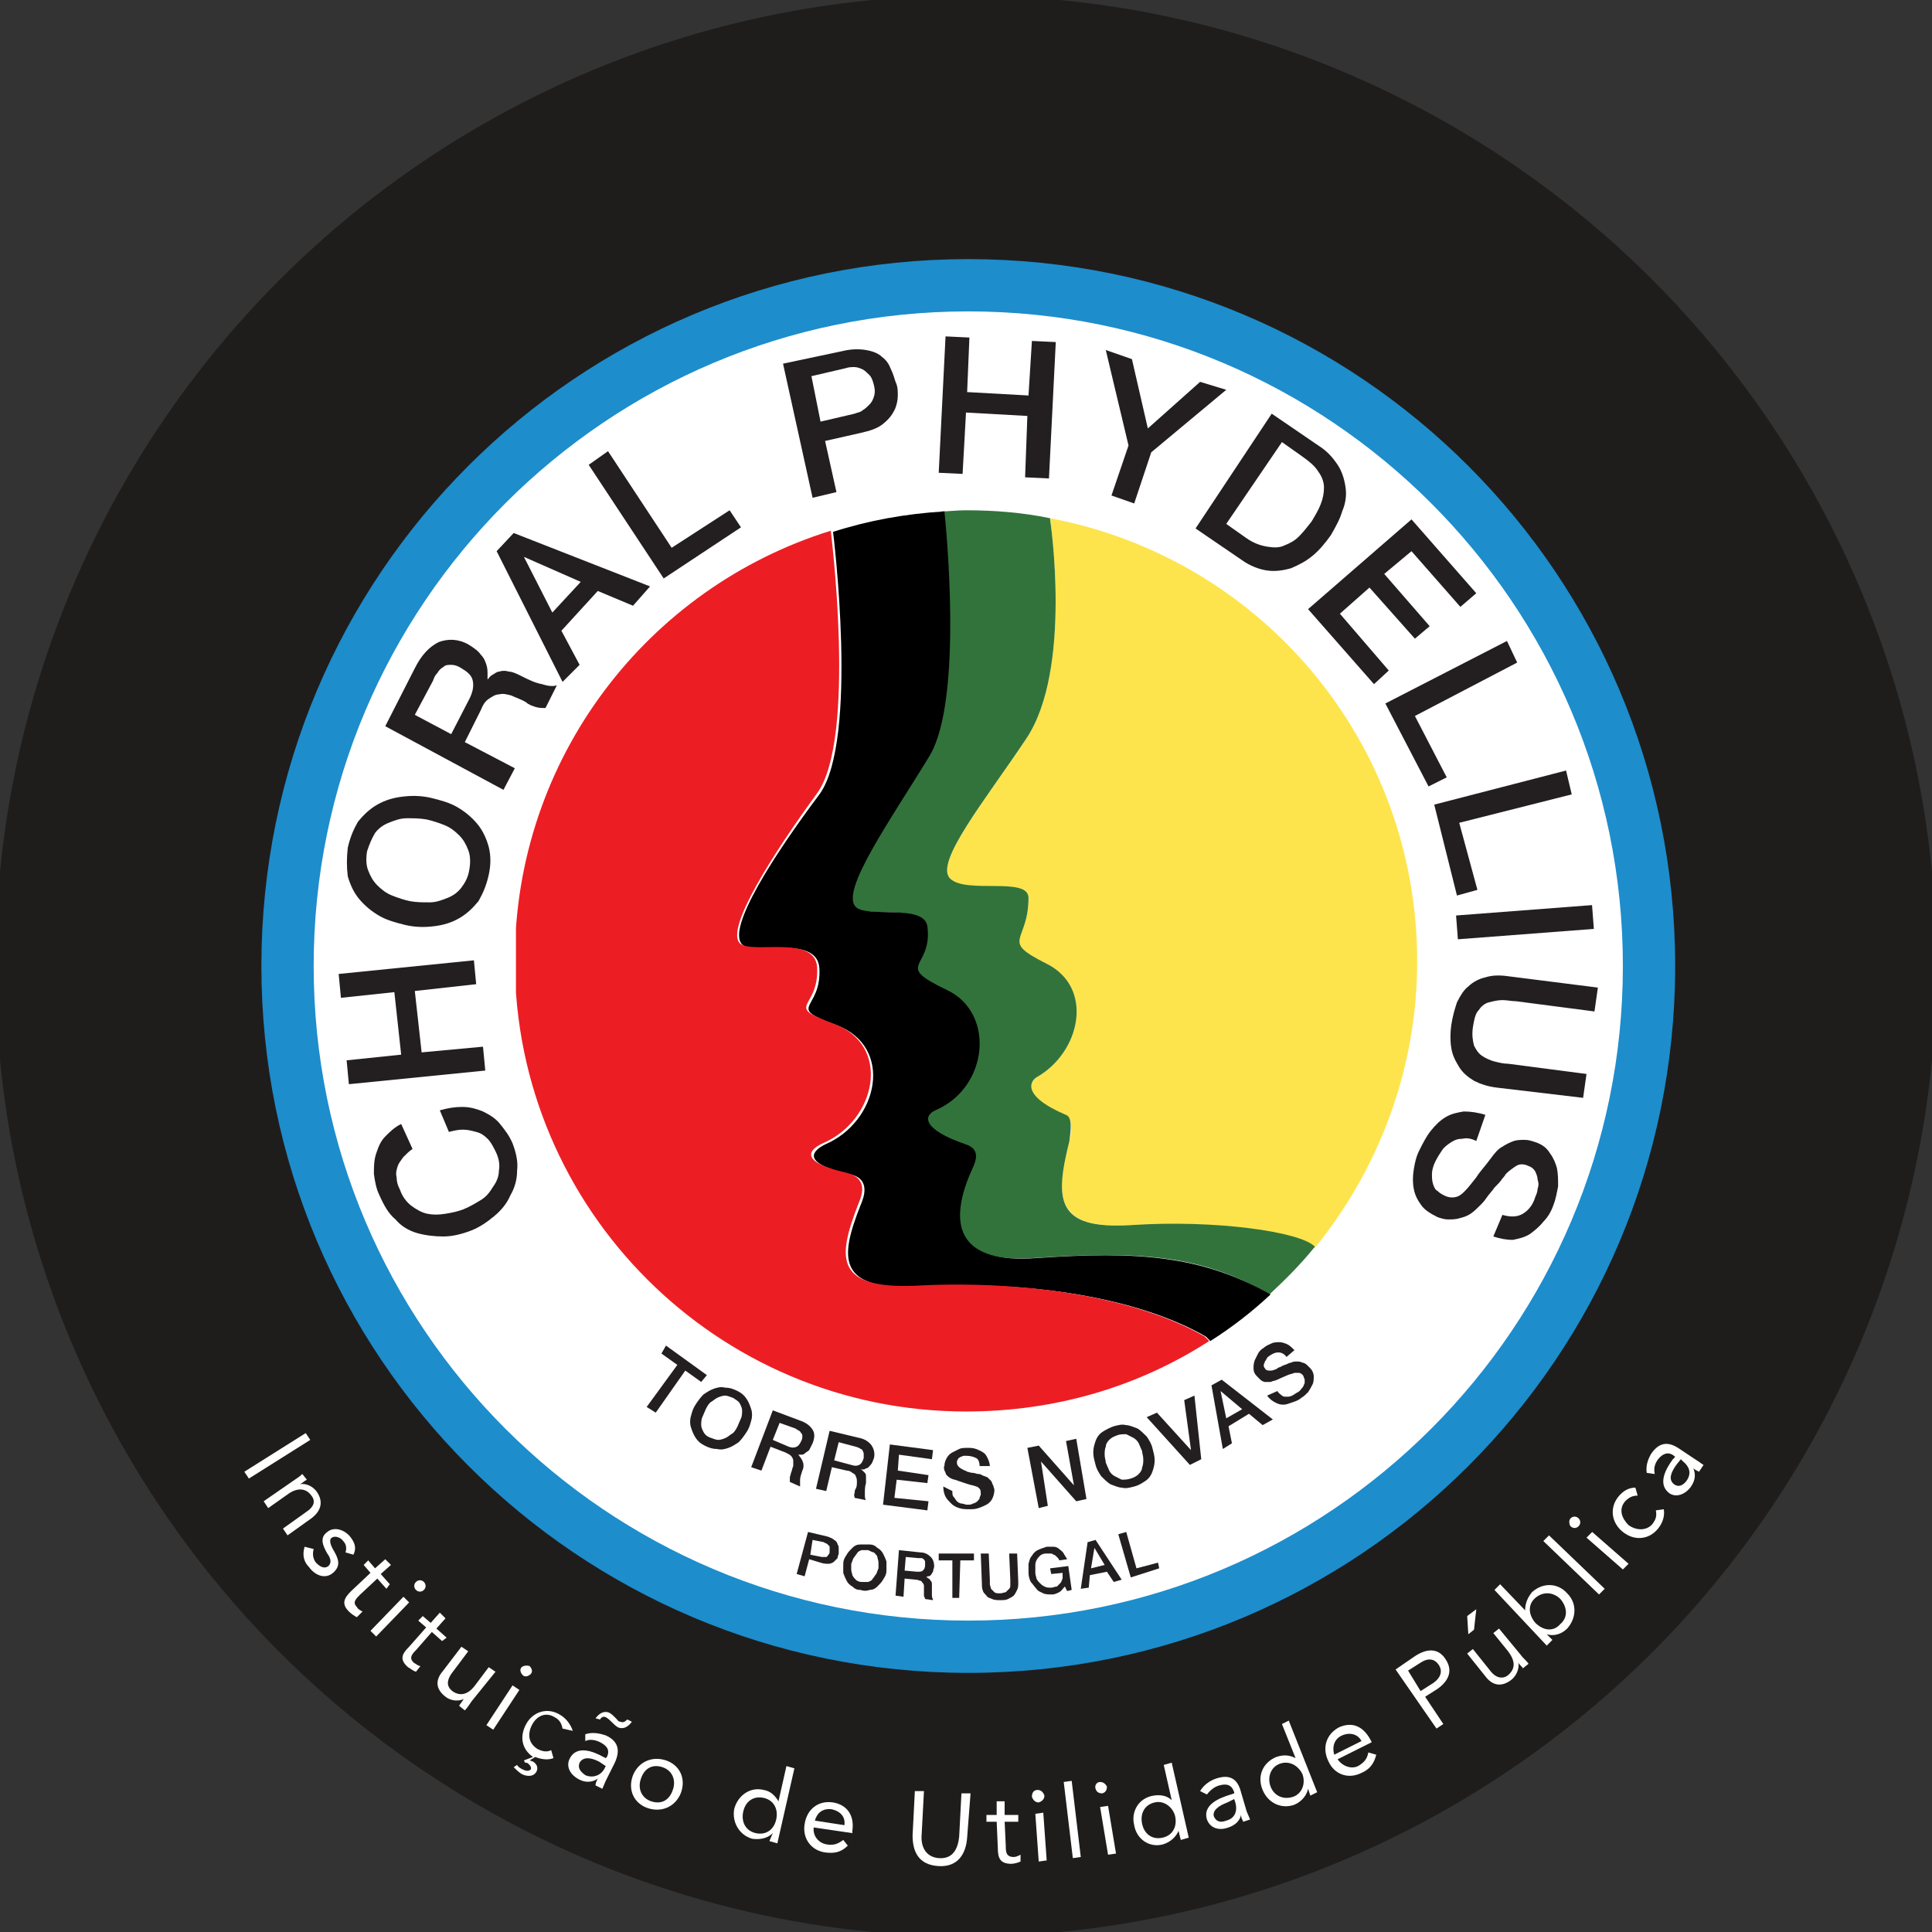
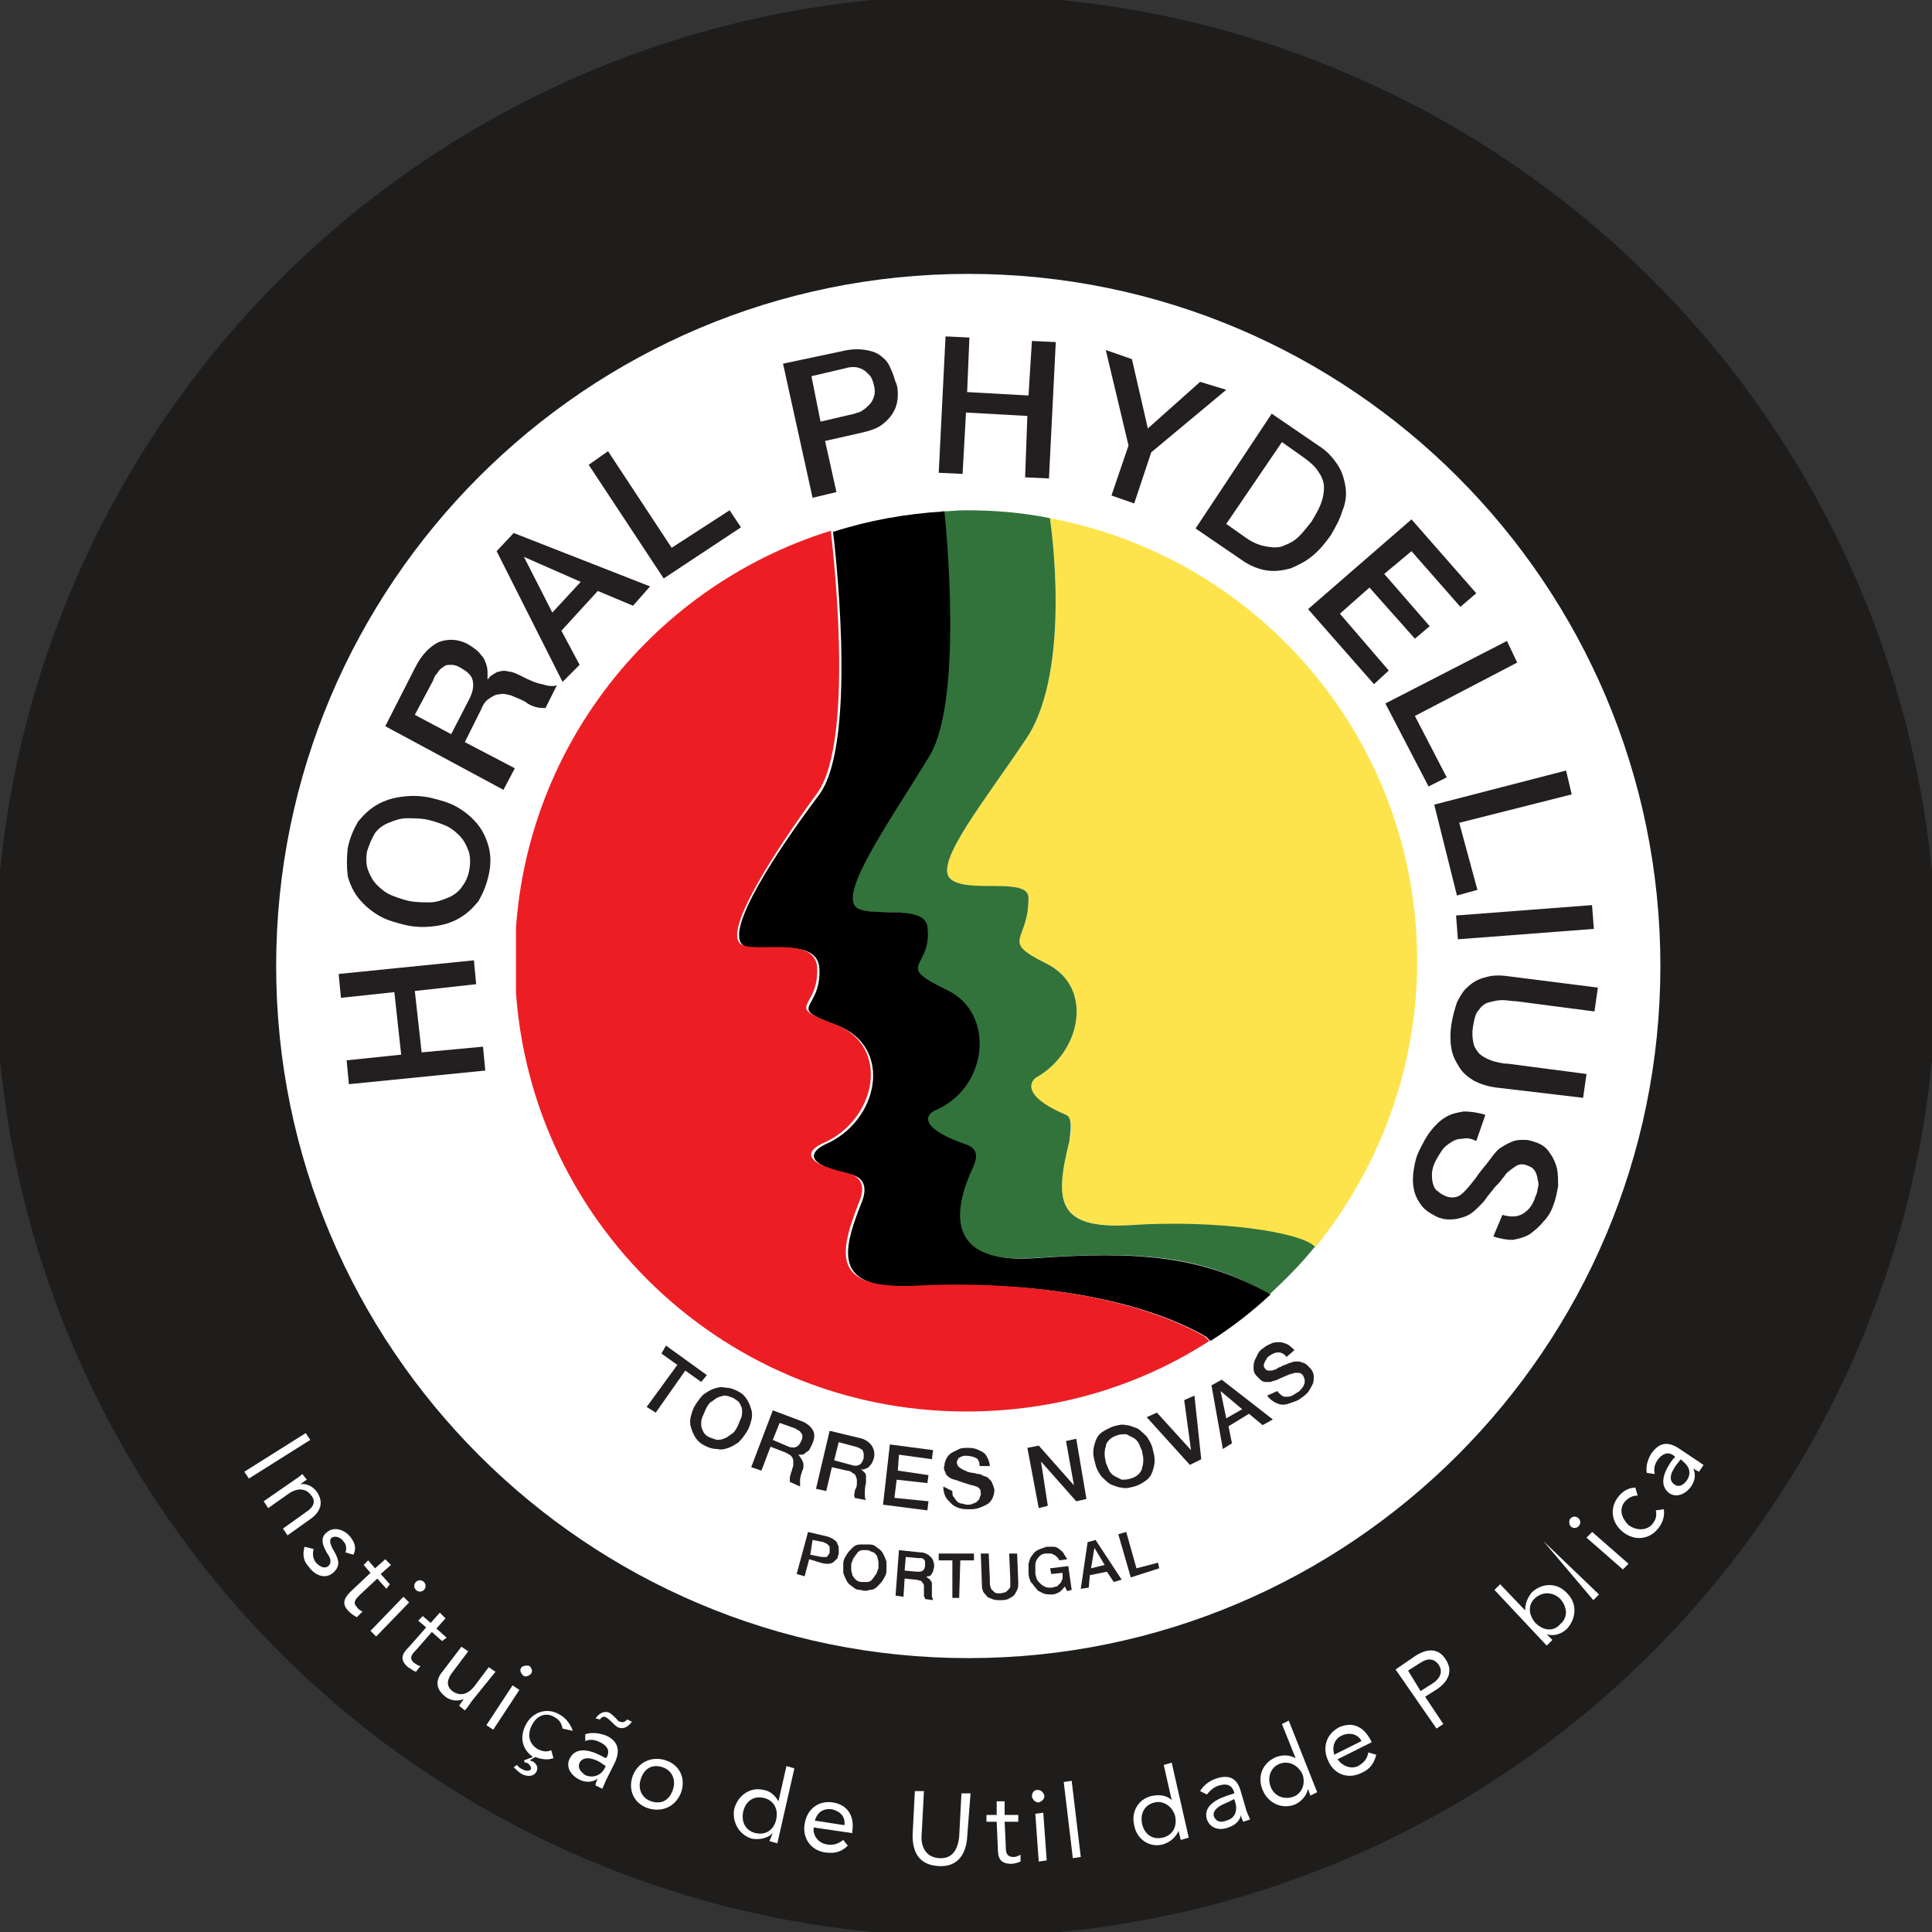
<svg xmlns="http://www.w3.org/2000/svg" xmlns:xlink="http://www.w3.org/1999/xlink" version="1.1" id="Layer_1" x="0px" y="0px" viewBox="0 0 170 170" style="enable-background:new 0 0 170 170;" xml:space="preserve">
  <rect x="0" y="0" width="170" height="170" fill="#333333" stroke="none" />
  <style type="text/css">
	.st0{opacity:0.46;fill:#070402;}
	.st1{clip-path:url(#SVGID_2_);fill:#FFFFFF;}
	.st2{clip-path:url(#SVGID_2_);}
	.st3{clip-path:url(#SVGID_4_);}
	.st4{clip-path:url(#SVGID_6_);fill:#FDE44C;}
	.st5{clip-path:url(#SVGID_6_);fill:#32733C;}
	.st6{clip-path:url(#SVGID_6_);}
	.st7{clip-path:url(#SVGID_6_);fill:#EC1E24;}
	.st8{clip-path:url(#SVGID_8_);}
	.st9{clip-path:url(#SVGID_10_);fill:#1D8DCC;}
	.st10{clip-path:url(#SVGID_2_);fill:#231F20;}
	.st11{fill:#FFFFFF;}
</style>
  <circle class="st0" cx="85" cy="85" r="85.4" />
  <g>
    <defs>
      <rect id="SVGID_1_" x="23" y="22.8" width="124.4" height="124.4" />
    </defs>
    <clipPath id="SVGID_2_">
      <use xlink:href="#SVGID_1_" style="overflow:visible;" />
    </clipPath>
    <path class="st1" d="M146.1,85c0,33.6-27.3,60.9-60.9,60.9c-33.6,0-60.9-27.3-60.9-60.9c0-33.6,27.3-60.9,60.9-60.9   C118.8,24.1,146.1,51.4,146.1,85" />
    <g class="st2">
      <defs>
        <rect id="SVGID_3_" x="45.4" y="44.9" width="79.3" height="79.3" />
      </defs>
      <clipPath id="SVGID_4_">
        <use xlink:href="#SVGID_3_" style="overflow:visible;" />
      </clipPath>
      <g class="st3">
        <defs>
          <rect id="SVGID_5_" x="45.4" y="44.9" width="79.3" height="79.3" />
        </defs>
        <clipPath id="SVGID_6_">
          <use xlink:href="#SVGID_5_" style="overflow:visible;" />
        </clipPath>
        <path class="st4" d="M124.7,84.6c0,9.5-3.4,18.3-9,25.2c-1.3-1.3-8.7-2.4-16.2-2c-6.6,0.4-6.7-2.3-5.4-7.4c0.2-0.7,0.3-2-0.3-2.3     c-4-1.6-3.1-3-2.6-3.3c3.9-2.2,5.1-7.9,0.9-10c-4.3-2.1-1.6-1.8-1.6-5.8c0-1.9-5.4-0.2-6.9-1.7c-1.4-1.4,3.1-6.9,6.7-12.3     c4.1-6.1,2.1-19.3,2.1-19.3l0-0.1C110.9,49.1,124.7,65.2,124.7,84.6" />
        <path class="st5" d="M115.7,109.7c-1.2,1.5-2.6,2.9-4,4.2c-6.1-3.6-11.8-3.8-20.8-3.2c-6.6,0.4-7.9-2.6-5.8-7.5     c0.3-0.7,1.1-2-0.4-2.5c-3.8-1.3-3.7-2.5-2.7-3c4.7-2,5.2-8.6,1-10.6c-4.8-2.2-1.3-1.8-1.7-5.6c-0.2-2-5.3-0.7-6.3-1.7     c-1.4-1.4,3.1-7.7,6.5-13.3c3.1-5,1.4-20.6,1.3-21.5c0.7,0,1.4-0.1,2.2-0.1c2.5,0,5,0.2,7.4,0.7l0,0.1c0,0,2,13.2-2.1,19.3     c-3.6,5.4-8.1,10.9-6.7,12.3c1.4,1.4,6.9-0.2,6.9,1.7c0,4-2.6,3.7,1.6,5.8c4.2,2.1,3,7.8-0.9,10c-0.5,0.3-1.4,1.6,2.6,3.3     c0.6,0.2,0.4,1.5,0.3,2.3c-1.3,5.2-1.2,7.8,5.4,7.4C107,107.3,114.5,108.4,115.7,109.7" />
        <path class="st6" d="M111.8,113.9c-1.6,1.5-3.4,2.9-5.3,4.1l-0.4-0.4c-6.1-3.5-15.8-4.9-24.7-4.4c-7.9,0.5-7.5-2.5-5.7-7.1     c0.3-0.7,1-2.4-1-2.8c-4.4-1-3.1-2.1-2.1-2.6c4.7-2,6.1-8.6,1-10.5c-4.6-1.7-1.3-1.2-1.5-5c-0.2-3-5.8-1.1-6.8-2.1     c-1.4-1.4,2.9-8,6.8-13.2c3.5-4.8,1.2-23.1,1.2-23.1l0,0c3.1-1,6.4-1.6,9.8-1.8c0.1,0.9,1.7,16.5-1.3,21.5     c-3.4,5.6-7.9,11.9-6.5,13.3c1,1,6-0.3,6.3,1.7c0.5,3.8-3.1,3.3,1.7,5.6c4.3,2,3.7,8.6-1,10.6c-1.1,0.5-1.1,1.7,2.7,3     c1.5,0.5,0.7,1.8,0.4,2.5c-2.1,4.9-0.8,8,5.8,7.5C99.9,110.1,105.6,110.4,111.8,113.9" />
        <path class="st7" d="M106,117.6l0.4,0.4c-6.2,4-13.5,6.2-21.4,6.2c-21.9,0-39.7-17.8-39.7-39.7c0-17.8,11.7-32.8,27.8-37.8l0,0     c0,0,2.3,18.3-1.2,23.1c-3.8,5.2-8.1,11.9-6.8,13.2c1,1,6.6-0.8,6.8,2.1c0.2,3.8-3.1,3.3,1.5,5c5.1,1.9,3.7,8.5-1,10.5     c-1.1,0.5-2.3,1.6,2.1,2.6c2,0.5,1.3,2.1,1,2.8c-1.8,4.7-2.2,7.6,5.7,7.1C90.2,112.7,99.9,114.1,106,117.6" />
      </g>
    </g>
    <g class="st2">
      <defs>
        <rect id="SVGID_7_" x="23" y="22.8" width="124.4" height="124.4" />
      </defs>
      <clipPath id="SVGID_8_">
        <use xlink:href="#SVGID_7_" style="overflow:visible;" />
      </clipPath>
      <g class="st8">
        <defs>
          <rect id="SVGID_9_" x="23" y="22.8" width="124.4" height="124.4" />
        </defs>
        <clipPath id="SVGID_10_">
          <use xlink:href="#SVGID_9_" style="overflow:visible;" />
        </clipPath>
-         <path class="st9" d="M85.2,22.8c34.4,0,62.2,27.8,62.2,62.2c0,34.4-27.8,62.2-62.2,62.2C50.8,147.2,23,119.3,23,85     C23,50.6,50.8,22.8,85.2,22.8 M142.8,85c0-31.8-25.8-57.6-57.6-57.6c-31.8,0-57.6,25.8-57.6,57.6c0,31.8,25.8,57.6,57.6,57.6     C117,142.6,142.8,116.8,142.8,85" />
      </g>
    </g>
-     <path class="st10" d="M36.3,101.1c-0.3,0.2-0.5,0.4-0.8,0.7c-0.2,0.3-0.4,0.5-0.5,0.8c-0.1,0.3-0.2,0.6-0.1,1   c0,0.4,0.1,0.7,0.3,1.1c0.2,0.6,0.6,1.1,1,1.4c0.4,0.3,0.9,0.6,1.4,0.7c0.5,0.1,1,0.1,1.6,0c0.6-0.1,1.1-0.2,1.6-0.4   c0.5-0.2,1-0.5,1.5-0.8c0.5-0.3,0.8-0.7,1.1-1.2c0.3-0.4,0.5-0.9,0.5-1.4c0.1-0.5,0-1.1-0.3-1.7c-0.2-0.4-0.4-0.8-0.7-1.1   c-0.3-0.3-0.6-0.5-1-0.6c-0.4-0.1-0.7-0.2-1.2-0.2c-0.4,0-0.8,0.1-1.2,0.2l-0.8-1.9c0.7-0.2,1.3-0.3,2-0.3c0.7,0,1.3,0.2,1.8,0.4   c0.6,0.3,1.1,0.6,1.5,1.1c0.4,0.5,0.8,1,1.1,1.7c0.3,0.8,0.5,1.6,0.4,2.4c0,0.8-0.2,1.5-0.6,2.2c-0.3,0.7-0.8,1.3-1.4,1.8   c-0.6,0.5-1.3,1-2.1,1.3c-0.8,0.3-1.6,0.5-2.4,0.5c-0.8,0-1.6-0.1-2.3-0.3c-0.7-0.2-1.4-0.6-1.9-1.2c-0.6-0.5-1-1.2-1.4-2.1   c-0.3-0.6-0.4-1.2-0.5-1.9c0-0.6,0-1.2,0.2-1.8c0.2-0.6,0.4-1.1,0.8-1.5c0.4-0.4,0.8-0.8,1.4-1.1L36.3,101.1z" />
    <polygon class="st10" points="30.7,95.4 30.5,93.3 35.3,92.8 34.7,87.3 30,87.8 29.8,85.7 41.7,84.5 41.9,86.6 36.5,87.2    37.1,92.6 42.5,92.1 42.7,94.2  " />
    <path class="st10" d="M30.6,74.6c0.2-0.9,0.5-1.6,0.9-2.3c0.5-0.6,1-1.1,1.7-1.5c0.7-0.4,1.4-0.6,2.2-0.7c0.8-0.1,1.6-0.1,2.5,0.1   c0.8,0.2,1.6,0.4,2.3,0.8c0.7,0.4,1.3,0.9,1.8,1.5c0.5,0.6,0.8,1.3,1,2c0.2,0.8,0.2,1.6,0,2.5c-0.2,0.9-0.5,1.6-0.9,2.3   c-0.5,0.6-1,1.1-1.7,1.5c-0.7,0.4-1.4,0.6-2.2,0.7c-0.8,0.1-1.6,0.1-2.5-0.1c-0.8-0.2-1.6-0.4-2.3-0.8c-0.7-0.4-1.3-0.9-1.8-1.5   c-0.5-0.6-0.8-1.3-1-2C30.5,76.3,30.5,75.5,30.6,74.6 M32.3,74.9c-0.1,0.6-0.1,1.2,0.1,1.7c0.2,0.5,0.4,0.9,0.8,1.3   c0.4,0.4,0.8,0.7,1.3,0.9c0.5,0.2,1.1,0.4,1.6,0.5c0.6,0.1,1.1,0.1,1.7,0.1c0.6,0,1.1-0.2,1.6-0.4c0.5-0.2,0.9-0.5,1.2-0.9   c0.3-0.4,0.6-0.9,0.7-1.6c0.1-0.6,0.1-1.2-0.1-1.7c-0.2-0.5-0.4-0.9-0.8-1.3c-0.4-0.4-0.8-0.7-1.3-0.9c-0.5-0.2-1.1-0.4-1.6-0.5   c-0.6-0.1-1.1-0.1-1.7-0.1c-0.6,0-1.1,0.2-1.6,0.4c-0.5,0.2-0.9,0.5-1.2,0.9C32.7,73.8,32.5,74.3,32.3,74.9" />
    <path class="st10" d="M33.9,63.9l2.6-5.1c0.6-1.2,1.3-1.9,2.1-2.3c0.8-0.3,1.7-0.3,2.6,0.2c0.5,0.3,0.9,0.6,1.1,0.9   c0.3,0.3,0.4,0.6,0.5,0.9c0.1,0.3,0.1,0.6,0.1,0.8c0,0.2,0,0.4,0,0.5l0,0c0.1-0.1,0.2-0.3,0.4-0.4c0.2-0.1,0.4-0.3,0.6-0.3   c0.3-0.1,0.6-0.1,0.9,0c0.3,0,0.7,0.2,1.1,0.4c0.6,0.3,1.2,0.6,1.8,0.7c0.6,0.2,1,0.2,1.3,0.1l-1,2c-0.3,0-0.6,0-0.9-0.1   c-0.3-0.1-0.6-0.2-0.8-0.4c-0.5-0.3-0.9-0.4-1.3-0.6c-0.4-0.1-0.7-0.2-1.1-0.1c-0.3,0-0.6,0.2-0.9,0.4c-0.3,0.2-0.5,0.5-0.7,1   l-1.4,2.8l4.4,2.3l-1,1.9L33.9,63.9z M39.7,64.6l1.6-3.1c0.3-0.6,0.4-1.1,0.3-1.6c-0.1-0.5-0.5-0.8-1-1.1c-0.3-0.2-0.6-0.3-0.9-0.3   c-0.3,0-0.5,0-0.7,0.2c-0.2,0.1-0.4,0.3-0.5,0.5c-0.2,0.2-0.3,0.4-0.4,0.7l-1.6,3L39.7,64.6z" />
    <path class="st10" d="M43.7,48.5l1.5-1.6l12,4.7l-1.5,1.7l-3.1-1.3l-3.2,3.5l1.6,3L49.5,60L43.7,48.5z M48.6,53.9l2.5-2.7l-5-2.2   l0,0L48.6,53.9z" />
    <polygon class="st10" points="51.8,40.9 53.5,39.7 59.1,48.2 64.2,44.9 65.2,46.4 58.4,50.9  " />
    <path class="st10" d="M68.9,32l5.2-1.1c0.8-0.2,1.5-0.2,2.1-0.1c0.6,0.1,1.1,0.3,1.4,0.6c0.4,0.3,0.6,0.6,0.8,1.1   c0.2,0.4,0.3,0.8,0.4,1.1C79,34,79,34.4,79,34.8c0,0.4-0.1,0.9-0.3,1.3c-0.2,0.4-0.5,0.8-1,1.2c-0.5,0.4-1.1,0.6-2,0.8l-3.1,0.7   l1,4.5l-2.1,0.5L68.9,32z M72.2,37.1l3-0.7c0.2-0.1,0.5-0.1,0.7-0.3c0.2-0.1,0.4-0.3,0.6-0.5c0.2-0.2,0.3-0.4,0.4-0.7   c0.1-0.3,0.1-0.6,0-1c-0.1-0.4-0.2-0.7-0.4-0.9c-0.2-0.2-0.4-0.4-0.6-0.5c-0.2-0.1-0.5-0.2-0.7-0.2c-0.3,0-0.5,0-0.8,0.1l-3,0.7   L72.2,37.1z" />
    <polygon class="st10" points="83.2,29.6 85.3,29.7 85.1,34.5 90.5,34.8 90.8,30 92.9,30.1 92.3,42.1 90.2,42 90.4,36.6 85,36.3    84.7,41.7 82.6,41.6  " />
    <polygon class="st10" points="99.3,39.2 97.3,30.8 99.6,31.6 101,37.7 105.6,33.6 107.9,34.3 101.3,39.8 99.8,44.3 97.8,43.6  " />
    <path class="st10" d="M111.9,36.4l4.1,2.8c0.8,0.5,1.3,1.1,1.7,1.7c0.4,0.6,0.6,1.3,0.7,2c0.1,0.7,0,1.4-0.3,2.1   c-0.2,0.7-0.6,1.4-1,2.1c-0.5,0.7-1,1.3-1.6,1.8c-0.6,0.5-1.2,0.8-1.9,1.1c-0.7,0.2-1.4,0.3-2.1,0.2c-0.7-0.1-1.5-0.4-2.2-0.9   l-4.1-2.8L111.9,36.4z M107.9,46.1l1.7,1.2c0.7,0.5,1.3,0.7,1.9,0.8c0.6,0.1,1.1,0.1,1.5-0.1c0.5-0.2,0.9-0.4,1.3-0.8   c0.4-0.4,0.7-0.8,1.1-1.3c0.3-0.5,0.6-1,0.8-1.5c0.2-0.5,0.3-1,0.3-1.5c0-0.5-0.2-1-0.5-1.4c-0.3-0.5-0.8-0.9-1.5-1.4l-1.7-1.2   L107.9,46.1z" />
    <polygon class="st10" points="124.2,45.7 129.9,52.2 128.5,53.4 124.2,48.5 121.8,50.5 125.8,55.1 124.5,56.2 120.5,51.7 117.9,54    122.2,59 120.9,60.2 115.1,53.6  " />
    <polygon class="st10" points="132.6,56.4 133.5,58.3 124.5,63 127.3,68.4 125.7,69.2 121.9,61.9  " />
    <polygon class="st10" points="137.8,67.8 138.3,69.9 128.4,72.4 130,78.3 128.2,78.8 126.2,70.8  " />
    <rect x="128.2" y="80.1" transform="matrix(0.997 -7.614762e-002 7.614762e-002 0.997 -5.793 10.458)" class="st10" width="12" height="2.1" />
    <path class="st10" d="M140.6,86.9l-0.3,2.1l-6.9-0.9c-0.4,0-0.8-0.1-1.2-0.1c-0.4,0-0.8,0.1-1.2,0.2c-0.4,0.1-0.7,0.4-0.9,0.7   c-0.3,0.3-0.4,0.9-0.5,1.5c-0.1,0.7,0,1.2,0.1,1.6c0.2,0.4,0.4,0.7,0.7,0.9c0.3,0.2,0.7,0.4,1.1,0.5c0.4,0.1,0.8,0.2,1.2,0.2   l6.9,0.9l-0.3,2.1l-7.6-0.9c-0.8-0.1-1.4-0.3-2-0.6c-0.5-0.3-1-0.7-1.3-1.2c-0.3-0.5-0.6-1-0.7-1.7c-0.1-0.6-0.1-1.3,0-2   c0.1-0.7,0.3-1.4,0.5-2c0.3-0.6,0.6-1.1,1-1.4c0.4-0.4,1-0.7,1.5-0.8c0.6-0.2,1.3-0.2,2-0.1L140.6,86.9z" />
    <path class="st10" d="M129.9,100.4c-0.4-0.2-0.8-0.3-1.2-0.2c-0.4,0-0.7,0.1-1,0.3c-0.3,0.2-0.6,0.4-0.8,0.7   c-0.2,0.3-0.4,0.6-0.6,1c-0.2,0.4-0.3,0.8-0.3,1.1c0,0.3,0,0.6,0.1,0.9c0.1,0.3,0.2,0.5,0.4,0.6c0.2,0.2,0.4,0.3,0.6,0.4   c0.4,0.2,0.8,0.2,1.1,0.1c0.3-0.1,0.5-0.3,0.7-0.5c0.3-0.3,0.6-0.7,1-1.2c0.3-0.5,0.8-1,1.3-1.7c0.3-0.4,0.6-0.8,1-1   c0.3-0.2,0.7-0.4,1-0.5c0.3-0.1,0.6-0.1,1-0.1c0.3,0,0.6,0.1,0.9,0.2c0.6,0.2,1,0.5,1.3,1c0.3,0.4,0.5,0.9,0.6,1.3   c0.1,0.5,0.1,1,0.1,1.6c-0.1,0.5-0.2,1.1-0.4,1.6c-0.2,0.6-0.5,1.1-0.9,1.5c-0.4,0.5-0.8,0.8-1.2,1.1c-0.5,0.3-1,0.4-1.5,0.5   c-0.5,0-1.1-0.1-1.7-0.3l0.8-1.9c0.7,0.2,1.3,0.2,1.8-0.1c0.5-0.3,0.9-0.8,1.1-1.5c0.1-0.2,0.2-0.5,0.2-0.7c0.1-0.3,0.1-0.5,0-0.8   c0-0.2-0.1-0.5-0.2-0.7c-0.1-0.2-0.3-0.4-0.6-0.5c-0.4-0.2-0.8-0.2-1.1,0c-0.3,0.2-0.6,0.4-0.9,0.7c0,0-0.1,0.2-0.3,0.4   c-0.2,0.3-0.4,0.5-0.7,0.8c-0.2,0.3-0.5,0.6-0.7,0.9c-0.2,0.3-0.4,0.5-0.5,0.6c-0.3,0.3-0.6,0.6-0.9,0.8c-0.3,0.2-0.6,0.3-1,0.4   c-0.3,0.1-0.7,0.1-1,0.1c-0.3,0-0.6-0.1-0.9-0.2c-0.6-0.3-1.1-0.6-1.4-1c-0.3-0.4-0.6-0.9-0.7-1.5c-0.1-0.5-0.1-1.1,0-1.7   c0.1-0.6,0.2-1.1,0.5-1.7c0.3-0.6,0.6-1.2,1-1.7c0.4-0.5,0.8-0.9,1.3-1.2c0.5-0.3,1-0.4,1.6-0.5c0.6,0,1.3,0.1,1.9,0.3L129.9,100.4   z" />
    <polygon class="st10" points="58.6,118.4 62.2,121 61.7,121.6 60.3,120.6 57.7,124.3 56.9,123.8 59.6,120.1 58.2,119.1  " />
    <path class="st10" d="M64.9,122.4c0.4,0.2,0.6,0.4,0.8,0.7c0.2,0.3,0.3,0.6,0.4,0.9c0.1,0.3,0.1,0.7,0,1c-0.1,0.4-0.2,0.7-0.4,1   c-0.2,0.3-0.4,0.6-0.7,0.9c-0.3,0.2-0.6,0.4-0.9,0.5c-0.3,0.1-0.6,0.2-1,0.1c-0.4,0-0.7-0.1-1.1-0.3c-0.4-0.2-0.6-0.4-0.8-0.7   c-0.2-0.3-0.3-0.6-0.4-0.9c-0.1-0.3-0.1-0.7,0-1c0.1-0.4,0.2-0.7,0.4-1c0.2-0.3,0.4-0.6,0.7-0.9c0.3-0.2,0.6-0.4,0.9-0.5   c0.3-0.1,0.6-0.2,1-0.1C64.2,122.1,64.5,122.2,64.9,122.4 M64.5,123c-0.3-0.1-0.5-0.2-0.7-0.2c-0.2,0-0.5,0.1-0.7,0.2   c-0.2,0.1-0.4,0.3-0.6,0.4c-0.2,0.2-0.3,0.4-0.4,0.6c-0.1,0.2-0.2,0.5-0.3,0.7c-0.1,0.2-0.1,0.5-0.1,0.7c0,0.2,0.1,0.4,0.2,0.6   c0.1,0.2,0.3,0.4,0.6,0.5c0.3,0.1,0.5,0.2,0.7,0.2c0.2,0,0.5-0.1,0.7-0.2c0.2-0.1,0.4-0.3,0.6-0.4c0.2-0.2,0.3-0.4,0.4-0.6   c0.1-0.2,0.2-0.5,0.3-0.7c0.1-0.2,0.1-0.5,0.1-0.7c0-0.2-0.1-0.4-0.2-0.6C65,123.3,64.8,123.2,64.5,123" />
    <path class="st10" d="M68,124.1l2.4,0.9c0.6,0.2,0.9,0.5,1.1,0.8c0.2,0.3,0.2,0.7,0,1.2c-0.1,0.2-0.2,0.4-0.3,0.6   c-0.1,0.1-0.3,0.2-0.4,0.3c-0.1,0.1-0.2,0.1-0.4,0.1c-0.1,0-0.2,0-0.2,0l0,0c0.1,0,0.1,0.1,0.2,0.2c0.1,0.1,0.1,0.2,0.2,0.3   c0,0.1,0.1,0.2,0.1,0.4c0,0.2,0,0.3-0.1,0.5c-0.1,0.3-0.2,0.6-0.2,0.8c0,0.3,0,0.5,0,0.6l-0.9-0.4c0-0.1,0-0.3,0-0.4   c0-0.1,0.1-0.3,0.1-0.4c0.1-0.2,0.1-0.4,0.2-0.6c0-0.2,0-0.3,0-0.5c0-0.1-0.1-0.3-0.2-0.4c-0.1-0.1-0.3-0.2-0.5-0.3l-1.3-0.5   l-0.8,2.1l-0.9-0.3L68,124.1z M68,126.7l1.4,0.6c0.3,0.1,0.5,0.1,0.7,0c0.2-0.1,0.3-0.3,0.4-0.5c0.1-0.2,0.1-0.3,0.1-0.4   c0-0.1,0-0.2-0.1-0.3c-0.1-0.1-0.1-0.2-0.2-0.2c-0.1-0.1-0.2-0.1-0.3-0.2l-1.4-0.5L68,126.7z" />
    <path class="st10" d="M73,125.9l2.5,0.6c0.6,0.1,1,0.4,1.2,0.7c0.2,0.3,0.3,0.7,0.2,1.1c-0.1,0.2-0.1,0.4-0.3,0.6   c-0.1,0.1-0.2,0.3-0.4,0.3c-0.1,0.1-0.2,0.1-0.3,0.1c-0.1,0-0.2,0-0.2,0l0,0c0.1,0,0.2,0.1,0.2,0.1c0.1,0.1,0.1,0.1,0.2,0.2   c0.1,0.1,0.1,0.2,0.1,0.4c0,0.1,0,0.3,0,0.5c-0.1,0.3-0.1,0.6-0.1,0.9c0,0.3,0,0.5,0.1,0.6l-1-0.2c0-0.1-0.1-0.3,0-0.4   c0-0.1,0-0.3,0.1-0.4c0.1-0.2,0.1-0.4,0.1-0.6c0-0.2,0-0.3-0.1-0.5c0-0.1-0.1-0.2-0.3-0.3c-0.1-0.1-0.3-0.2-0.5-0.2l-1.3-0.3   l-0.5,2.1l-0.9-0.2L73,125.9z M73.4,128.5l1.5,0.4c0.3,0.1,0.5,0.1,0.7,0c0.2-0.1,0.3-0.3,0.4-0.6c0-0.2,0-0.3,0-0.4   c0-0.1-0.1-0.2-0.1-0.3c-0.1-0.1-0.2-0.1-0.3-0.2c-0.1,0-0.2-0.1-0.3-0.1l-1.5-0.4L73.4,128.5z" />
    <polygon class="st10" points="78.3,127.1 82.1,127.6 82,128.4 79.1,128 79,129.4 81.7,129.8 81.6,130.5 78.9,130.2 78.7,131.8    81.7,132.1 81.6,132.9 77.7,132.4  " />
    <path class="st10" d="M83.8,131.2c0,0.2,0,0.4,0.1,0.5c0.1,0.1,0.2,0.3,0.3,0.4c0.1,0.1,0.3,0.2,0.4,0.2c0.2,0,0.3,0.1,0.5,0.1   c0.2,0,0.4,0,0.5-0.1c0.1,0,0.3-0.1,0.4-0.2c0.1-0.1,0.2-0.2,0.2-0.3s0.1-0.2,0.1-0.3c0-0.2,0-0.4-0.1-0.5   c-0.1-0.1-0.2-0.2-0.3-0.2c-0.2-0.1-0.4-0.1-0.7-0.2c-0.3-0.1-0.6-0.2-0.9-0.3c-0.2-0.1-0.4-0.1-0.6-0.2c-0.2-0.1-0.3-0.2-0.4-0.3   c-0.1-0.1-0.1-0.3-0.2-0.4c0-0.1-0.1-0.3,0-0.4c0-0.3,0.1-0.5,0.2-0.7c0.1-0.2,0.3-0.4,0.5-0.5c0.2-0.1,0.4-0.2,0.6-0.3   c0.2-0.1,0.5-0.1,0.7-0.1c0.3,0,0.5,0,0.8,0.1c0.2,0.1,0.5,0.2,0.6,0.3c0.2,0.1,0.3,0.3,0.4,0.5c0.1,0.2,0.2,0.5,0.2,0.7l-0.9,0   c0-0.3-0.1-0.6-0.3-0.7c-0.2-0.1-0.5-0.2-0.8-0.2c-0.1,0-0.2,0-0.3,0c-0.1,0-0.2,0.1-0.3,0.1c-0.1,0.1-0.2,0.1-0.2,0.2   c-0.1,0.1-0.1,0.2-0.1,0.3c0,0.2,0.1,0.3,0.2,0.4c0.1,0.1,0.3,0.2,0.5,0.3c0,0,0.1,0,0.2,0.1c0.1,0,0.3,0.1,0.5,0.1   c0.2,0,0.3,0.1,0.5,0.1c0.2,0,0.3,0.1,0.3,0.1c0.2,0.1,0.3,0.1,0.5,0.2c0.1,0.1,0.2,0.2,0.3,0.3c0.1,0.1,0.1,0.3,0.2,0.4   c0,0.1,0.1,0.3,0.1,0.4c0,0.3-0.1,0.6-0.2,0.8c-0.1,0.2-0.3,0.4-0.5,0.5c-0.2,0.1-0.4,0.2-0.7,0.3c-0.3,0.1-0.5,0.1-0.8,0.1   c-0.3,0-0.6,0-0.9-0.1c-0.3-0.1-0.5-0.2-0.7-0.4c-0.2-0.2-0.4-0.4-0.5-0.6c-0.1-0.2-0.2-0.5-0.2-0.9L83.8,131.2z" />
    <polygon class="st10" points="90.4,127.4 91.4,127.2 94.5,130.7 94.5,130.7 93.8,126.8 94.7,126.6 95.6,131.9 94.7,132.1    91.6,128.6 91.6,128.6 92.2,132.5 91.4,132.7  " />
    <path class="st10" d="M98,125.5c0.4-0.1,0.7-0.2,1.1-0.1c0.3,0,0.7,0.2,1,0.3c0.3,0.2,0.5,0.4,0.8,0.7c0.2,0.3,0.4,0.6,0.5,1   c0.1,0.4,0.2,0.7,0.2,1.1c0,0.4-0.1,0.7-0.2,1c-0.1,0.3-0.3,0.6-0.6,0.8c-0.3,0.2-0.6,0.4-1,0.5c-0.4,0.1-0.7,0.2-1.1,0.1   c-0.3,0-0.7-0.2-1-0.3c-0.3-0.2-0.5-0.4-0.8-0.7c-0.2-0.3-0.4-0.6-0.5-1c-0.1-0.4-0.2-0.7-0.2-1.1c0-0.4,0.1-0.7,0.2-1   c0.1-0.3,0.3-0.6,0.6-0.8C97.3,125.8,97.7,125.6,98,125.5 M98.3,126.3c-0.3,0.1-0.5,0.2-0.7,0.4c-0.2,0.2-0.3,0.4-0.3,0.6   c-0.1,0.2-0.1,0.5-0.1,0.7c0,0.3,0.1,0.5,0.1,0.7c0.1,0.2,0.2,0.5,0.3,0.7c0.1,0.2,0.3,0.4,0.5,0.5c0.2,0.1,0.4,0.2,0.6,0.3   c0.2,0,0.5,0,0.8-0.1c0.3-0.1,0.5-0.2,0.7-0.4c0.2-0.2,0.3-0.4,0.3-0.6c0.1-0.2,0.1-0.5,0.1-0.7c0-0.3-0.1-0.5-0.1-0.7   c-0.1-0.2-0.2-0.5-0.3-0.7c-0.1-0.2-0.3-0.4-0.5-0.5c-0.2-0.1-0.4-0.2-0.6-0.3C98.8,126.2,98.5,126.2,98.3,126.3" />
    <polygon class="st10" points="100.9,124.7 101.8,124.3 104.8,127.6 104.8,127.6 104.2,123.2 105.1,122.8 105.7,128.4 104.7,128.9     " />
    <path class="st10" d="M106.6,121.9l0.9-0.5l4.5,3.5l-0.9,0.5l-1.2-1l-1.8,1.1l0.3,1.5l-0.8,0.5L106.6,121.9z M107.9,124.8l1.4-0.8   l-1.9-1.6l0,0L107.9,124.8z" />
    <path class="st10" d="M112.4,122.4c0.1,0.2,0.3,0.3,0.4,0.4c0.1,0.1,0.3,0.1,0.4,0.1c0.2,0,0.3,0,0.5-0.1c0.2-0.1,0.3-0.2,0.5-0.3   c0.2-0.1,0.3-0.3,0.4-0.4c0.1-0.1,0.1-0.2,0.2-0.4c0-0.1,0-0.2,0-0.3c0-0.1-0.1-0.2-0.1-0.3c-0.1-0.2-0.3-0.3-0.4-0.3   c-0.1,0-0.3,0-0.4,0c-0.2,0.1-0.4,0.1-0.6,0.2c-0.2,0.1-0.5,0.2-0.9,0.4c-0.2,0.1-0.4,0.1-0.6,0.2c-0.2,0-0.3,0-0.5,0   c-0.1,0-0.3-0.1-0.4-0.2c-0.1-0.1-0.2-0.2-0.3-0.3c-0.2-0.2-0.3-0.4-0.3-0.7c0-0.2,0-0.4,0.1-0.7c0.1-0.2,0.2-0.4,0.3-0.6   c0.1-0.2,0.3-0.4,0.5-0.5c0.2-0.2,0.5-0.3,0.7-0.4c0.2-0.1,0.5-0.1,0.7-0.1c0.2,0,0.5,0.1,0.7,0.2c0.2,0.1,0.4,0.3,0.6,0.5   l-0.7,0.6c-0.2-0.3-0.5-0.4-0.7-0.4c-0.3,0-0.5,0.1-0.8,0.3c-0.1,0.1-0.2,0.1-0.2,0.2c-0.1,0.1-0.1,0.2-0.2,0.3   c0,0.1-0.1,0.2-0.1,0.3c0,0.1,0,0.2,0.1,0.3c0.1,0.2,0.3,0.2,0.4,0.2c0.2,0,0.3,0,0.5-0.1c0,0,0.1,0,0.2-0.1   c0.1-0.1,0.3-0.1,0.4-0.2c0.2-0.1,0.3-0.1,0.5-0.2c0.2-0.1,0.3-0.1,0.3-0.1c0.2-0.1,0.3-0.1,0.5-0.1c0.2,0,0.3,0,0.5,0.1   c0.1,0,0.3,0.1,0.4,0.2c0.1,0.1,0.2,0.2,0.3,0.3c0.2,0.2,0.3,0.5,0.3,0.7c0,0.2,0,0.5-0.1,0.7c-0.1,0.2-0.2,0.4-0.4,0.7   c-0.2,0.2-0.4,0.4-0.6,0.5c-0.2,0.2-0.5,0.3-0.8,0.4c-0.3,0.1-0.5,0.2-0.8,0.2c-0.3,0-0.5-0.1-0.7-0.2c-0.2-0.1-0.5-0.3-0.7-0.6   L112.4,122.4z" />
    <path class="st10" d="M71.1,134.8l1.7,0.4c0.3,0.1,0.5,0.2,0.6,0.3c0.2,0.1,0.3,0.3,0.3,0.4c0.1,0.1,0.1,0.3,0.1,0.4   c0,0.1,0,0.3,0,0.4c0,0.1-0.1,0.2-0.1,0.4c-0.1,0.1-0.2,0.2-0.3,0.3c-0.1,0.1-0.3,0.2-0.5,0.2c-0.2,0-0.4,0-0.7-0.1l-1-0.3   l-0.4,1.5l-0.7-0.2L71.1,134.8z M71.3,136.8l1,0.2c0.1,0,0.2,0,0.2,0c0.1,0,0.2,0,0.2,0c0.1,0,0.1-0.1,0.2-0.2   c0.1-0.1,0.1-0.2,0.1-0.3c0-0.1,0-0.2,0-0.3c0-0.1,0-0.2-0.1-0.2c0-0.1-0.1-0.1-0.2-0.2c-0.1,0-0.2-0.1-0.2-0.1l-1-0.2L71.3,136.8z   " />
    <path class="st10" d="M76.5,135.9c0.3,0,0.5,0.1,0.7,0.3c0.2,0.1,0.4,0.3,0.5,0.5c0.1,0.2,0.2,0.4,0.3,0.7c0,0.3,0,0.5,0,0.8   c0,0.3-0.1,0.5-0.3,0.8c-0.1,0.2-0.3,0.4-0.5,0.6c-0.2,0.2-0.4,0.3-0.7,0.3c-0.2,0.1-0.5,0.1-0.8,0c-0.3,0-0.5-0.1-0.7-0.3   c-0.2-0.1-0.4-0.3-0.5-0.5c-0.1-0.2-0.2-0.4-0.3-0.7c0-0.3,0-0.5,0-0.8c0-0.3,0.1-0.5,0.3-0.8c0.1-0.2,0.3-0.4,0.5-0.6   c0.2-0.2,0.4-0.3,0.7-0.3C75.9,135.9,76.2,135.9,76.5,135.9 M76.4,136.4c-0.2,0-0.4,0-0.6,0c-0.2,0.1-0.3,0.1-0.4,0.3   c-0.1,0.1-0.2,0.3-0.3,0.4c-0.1,0.2-0.1,0.3-0.2,0.5c0,0.2,0,0.4,0,0.5c0,0.2,0.1,0.4,0.1,0.5c0.1,0.2,0.2,0.3,0.3,0.4   c0.1,0.1,0.3,0.2,0.5,0.2c0.2,0,0.4,0,0.6,0c0.2-0.1,0.3-0.1,0.4-0.3c0.1-0.1,0.2-0.3,0.3-0.4c0.1-0.2,0.1-0.3,0.2-0.5   c0-0.2,0-0.4,0-0.5c0-0.2-0.1-0.4-0.1-0.5s-0.2-0.3-0.3-0.4C76.8,136.6,76.6,136.5,76.4,136.4" />
    <path class="st10" d="M79.1,136.4l1.9,0.2c0.4,0,0.7,0.2,0.9,0.4c0.2,0.2,0.3,0.5,0.3,0.8c0,0.2-0.1,0.3-0.1,0.5   c-0.1,0.1-0.1,0.2-0.2,0.3c-0.1,0.1-0.2,0.1-0.2,0.1c-0.1,0-0.1,0-0.2,0.1l0,0c0.1,0,0.1,0,0.2,0.1c0.1,0,0.1,0.1,0.2,0.2   c0.1,0.1,0.1,0.2,0.1,0.3c0,0.1,0,0.2,0,0.4c0,0.2,0,0.4,0,0.6c0,0.2,0.1,0.3,0.1,0.4l-0.7-0.1c0-0.1-0.1-0.2-0.1-0.3   c0-0.1,0-0.2,0-0.3c0-0.2,0-0.3,0-0.5c0-0.1,0-0.2-0.1-0.3c-0.1-0.1-0.1-0.2-0.2-0.2c-0.1,0-0.2-0.1-0.4-0.1l-1-0.1l-0.1,1.6   l-0.7-0.1L79.1,136.4z M79.6,138.2l1.1,0.1c0.2,0,0.4,0,0.5-0.1c0.1-0.1,0.2-0.2,0.2-0.5c0-0.1,0-0.2,0-0.3c0-0.1-0.1-0.1-0.1-0.2   c-0.1,0-0.1-0.1-0.2-0.1c-0.1,0-0.2,0-0.3,0l-1.1-0.1L79.6,138.2z" />
    <polygon class="st10" points="82.6,136.7 85.7,136.7 85.7,137.3 84.5,137.3 84.4,140.6 83.8,140.6 83.8,137.3 82.6,137.3  " />
    <path class="st10" d="M86.3,136.7l0.7,0l0.1,2.3c0,0.1,0,0.3,0,0.4c0,0.1,0.1,0.3,0.1,0.4c0.1,0.1,0.2,0.2,0.3,0.3   c0.1,0.1,0.3,0.1,0.5,0.1c0.2,0,0.4-0.1,0.5-0.1c0.1-0.1,0.2-0.2,0.3-0.3c0.1-0.1,0.1-0.2,0.1-0.4c0-0.1,0-0.3,0-0.4l-0.1-2.3   l0.7,0l0.1,2.5c0,0.3,0,0.5-0.1,0.7c-0.1,0.2-0.2,0.4-0.3,0.5c-0.1,0.1-0.3,0.2-0.5,0.3c-0.2,0.1-0.4,0.1-0.7,0.1   c-0.2,0-0.5,0-0.7-0.1c-0.2-0.1-0.4-0.1-0.5-0.3c-0.1-0.1-0.3-0.3-0.3-0.4c-0.1-0.2-0.1-0.4-0.1-0.6L86.3,136.7z" />
    <path class="st10" d="M94.3,139.9l-0.4,0.1l-0.2-0.4c-0.2,0.2-0.3,0.4-0.5,0.5c-0.2,0.1-0.4,0.2-0.6,0.2c-0.3,0-0.6,0-0.8-0.1   c-0.2-0.1-0.5-0.2-0.6-0.4c-0.2-0.2-0.3-0.4-0.5-0.6c-0.1-0.2-0.2-0.5-0.2-0.8c0-0.3,0-0.5,0-0.8c0.1-0.3,0.1-0.5,0.3-0.7   c0.1-0.2,0.3-0.4,0.5-0.5c0.2-0.1,0.5-0.2,0.8-0.3c0.2,0,0.4,0,0.6,0c0.2,0,0.4,0.1,0.5,0.2s0.3,0.2,0.4,0.4   c0.1,0.2,0.2,0.3,0.3,0.5l-0.7,0.1c0-0.1-0.1-0.2-0.2-0.3c-0.1-0.1-0.2-0.2-0.3-0.2c-0.1-0.1-0.2-0.1-0.3-0.1c-0.1,0-0.2,0-0.4,0   c-0.2,0-0.4,0.1-0.5,0.2c-0.1,0.1-0.2,0.2-0.3,0.4c-0.1,0.2-0.1,0.3-0.1,0.5c0,0.2,0,0.4,0,0.6c0,0.2,0.1,0.4,0.1,0.5   c0.1,0.2,0.2,0.3,0.3,0.4c0.1,0.1,0.2,0.2,0.4,0.3c0.2,0.1,0.3,0.1,0.6,0.1c0.2,0,0.3-0.1,0.5-0.1c0.1-0.1,0.2-0.2,0.3-0.3   c0.1-0.1,0.1-0.2,0.2-0.4c0-0.1,0-0.3,0-0.5l-1,0.1l-0.1-0.5l1.6-0.2L94.3,139.9z" />
    <path class="st10" d="M95.7,135.7l0.7-0.2l2.3,3.5l-0.7,0.2l-0.6-0.9l-1.5,0.3l-0.1,1.1l-0.7,0.1L95.7,135.7z M96,138l1.2-0.3   l-0.9-1.5l0,0L96,138z" />
    <polygon class="st10" points="98.4,135 99.1,134.8 100,138 101.9,137.5 102,138 99.5,138.8  " />
  </g>
  <g>
    <path class="st11" d="M26.9,126.1l0.4,0.6l-5.4,3.4l-0.4-0.6L26.9,126.1z" />
    <path class="st11" d="M25.8,130.3c0.3-0.2,0.6-0.4,0.8-0.6l0.4,0.5c-0.2,0.1-0.4,0.3-0.6,0.4l0,0c0.4-0.1,1.1,0.1,1.5,0.7   c0.6,0.9,0.3,1.7-0.5,2.3l-2.1,1.5l-0.4-0.6l2.1-1.5c0.6-0.4,0.8-0.9,0.4-1.4c-0.5-0.7-1.3-0.7-2.1-0.1l-1.7,1.2l-0.4-0.6   L25.8,130.3z" />
    <path class="st11" d="M27.6,136.3c-0.1,0.4-0.1,0.8,0.2,1.2c0.3,0.3,0.7,0.6,1.1,0.3c0.3-0.3,0.2-0.7-0.1-1.1   c-0.4-0.7-0.7-1.4,0-1.9c0.6-0.5,1.5-0.2,2,0.4c0.4,0.5,0.6,1,0.3,1.6l-0.7-0.2c0.1-0.3,0.1-0.7-0.2-1c-0.2-0.3-0.7-0.5-1-0.3   c-0.3,0.2-0.1,0.7,0.2,1.2c0.4,0.7,0.6,1.3-0.1,1.9c-0.7,0.6-1.6,0.2-2.1-0.5c-0.5-0.5-0.6-1.1-0.4-1.8L27.6,136.3z" />
    <path class="st11" d="M34,139.8l-0.8-0.9l-1.5,1.4c-0.4,0.4-0.7,0.7-0.3,1.1c0.1,0.2,0.3,0.3,0.5,0.4l-0.5,0.5   c-0.2-0.1-0.5-0.3-0.7-0.5c-0.7-0.7-0.4-1.2,0.2-1.8l1.7-1.6l-0.6-0.7l0.4-0.4l0.6,0.7l0.9-0.8l0.5,0.5l-0.9,0.8l0.8,0.9L34,139.8z   " />
    <path class="st11" d="M35.5,140.5L36,141l-2.9,3l-0.5-0.5L35.5,140.5z M37.3,139.2c0.2,0.2,0.2,0.5,0,0.7c-0.2,0.2-0.5,0.2-0.7,0   c-0.2-0.2-0.2-0.5,0-0.7C36.8,139,37.1,139,37.3,139.2z" />
    <path class="st11" d="M38.9,144.4l-0.9-0.8l-1.4,1.6c-0.4,0.4-0.6,0.7-0.2,1.1c0.2,0.1,0.4,0.3,0.6,0.3l-0.4,0.5   c-0.3-0.1-0.5-0.3-0.7-0.4c-0.8-0.7-0.5-1.2,0.1-1.8l1.5-1.7l-0.7-0.6l0.4-0.4l0.7,0.6l0.8-0.9l0.5,0.5l-0.8,0.9l0.9,0.8   L38.9,144.4z" />
    <path class="st11" d="M41.5,149.7c-0.2,0.3-0.4,0.6-0.6,0.8l-0.5-0.4c0.1-0.2,0.3-0.4,0.4-0.6l0,0c-0.4,0.2-1.1,0.2-1.6-0.2   c-0.9-0.7-0.9-1.5-0.2-2.3l1.6-2.1l0.6,0.4l-1.5,2c-0.4,0.6-0.4,1.1,0.1,1.5c0.7,0.5,1.4,0.3,2-0.5l1.2-1.6l0.6,0.4L41.5,149.7z" />
    <path class="st11" d="M45.1,148.3l0.6,0.4l-2.3,3.5l-0.6-0.4L45.1,148.3z M46.6,146.6c0.2,0.2,0.3,0.5,0.1,0.7   c-0.2,0.2-0.5,0.3-0.7,0.1c-0.2-0.2-0.3-0.5-0.1-0.7C46,146.6,46.3,146.5,46.6,146.6z" />
    <path class="st11" d="M49.5,152.1c-0.1-0.5-0.3-0.8-0.7-1c-0.8-0.5-1.6-0.1-2,0.7c-0.4,0.8-0.3,1.6,0.5,2.1   c0.4,0.2,0.8,0.3,1.2,0.1l0.2,0.7c-0.5,0.2-1.1,0.1-1.6-0.1l-0.5,0.3c0.1,0,0.2,0.1,0.3,0.1c0.3,0.2,0.5,0.5,0.3,0.9   c-0.3,0.5-0.9,0.4-1.3,0.2c-0.3-0.2-0.5-0.4-0.7-0.6l0.3-0.2c0.1,0.2,0.3,0.3,0.5,0.4c0.2,0.1,0.5,0.2,0.7,0   c0.1-0.2-0.1-0.4-0.2-0.5c-0.1-0.1-0.2-0.1-0.3-0.1l-0.1-0.2l0.8-0.3c-1-0.7-1.2-1.8-0.6-2.9c0.6-1.1,1.9-1.5,3-0.8   c0.5,0.3,0.9,0.8,1.1,1.4L49.5,152.1z" />
    <path class="st11" d="M51.5,152.6c0.6-0.2,1.2-0.1,1.8,0.1c1.1,0.5,1.3,1.3,0.8,2.4l-0.8,1.6c-0.1,0.2-0.2,0.5-0.3,0.7l-0.6-0.3   c0-0.2,0.1-0.4,0.2-0.6l0,0c-0.4,0.3-1,0.4-1.6,0.1c-0.8-0.4-1.2-1.1-0.9-1.8c0.6-1.3,2.1-0.7,3-0.2l0.2,0.1l0.1-0.1   c0.3-0.6,0-1-0.6-1.3c-0.4-0.2-0.9-0.3-1.3-0.1L51.5,152.6z M52.7,155c-0.8-0.4-1.4-0.4-1.7,0.1c-0.2,0.5,0.1,0.8,0.5,1.1   c0.7,0.3,1.4,0,1.7-0.6l0.1-0.2L52.7,155z M52.4,151.2c0.3-0.4,0.7-0.7,1.2-0.5c0.2,0.1,0.4,0.3,0.6,0.5c0.1,0.1,0.2,0.3,0.4,0.3   c0.2,0.1,0.4,0,0.6-0.2l0.4,0.2c-0.3,0.4-0.7,0.7-1.2,0.5c-0.2-0.1-0.4-0.3-0.6-0.5c-0.1-0.1-0.3-0.3-0.5-0.4   c-0.2-0.1-0.4,0-0.5,0.2L52.4,151.2z" />
    <path class="st11" d="M58.6,154.9c1.2,0.4,1.8,1.6,1.3,2.9c-0.5,1.2-1.7,1.7-2.9,1.3s-1.8-1.6-1.3-2.9   C56.2,155,57.4,154.5,58.6,154.9z M57.3,158.5c0.9,0.3,1.6-0.1,1.9-1c0.3-0.8,0-1.7-0.9-2c-0.9-0.3-1.6,0.1-1.9,1   C56.1,157.3,56.4,158.2,57.3,158.5z" />
    <path class="st11" d="M68,161.3L68,161.3c-0.4,0.4-1,0.6-1.8,0.5c-1.1-0.3-1.8-1.4-1.6-2.6c0.3-1.2,1.4-2,2.6-1.7   c0.6,0.1,1,0.5,1.3,1l0,0l0.7-3.1l0.7,0.2l-1.5,6.6l-0.7-0.2L68,161.3z M67.2,158.2c-0.9-0.2-1.6,0.3-1.8,1.2   c-0.2,0.9,0.2,1.7,1.1,1.9c0.9,0.2,1.6-0.3,1.8-1.2C68.5,159.2,68.1,158.4,67.2,158.2z" />
    <path class="st11" d="M74.6,162.4c-0.6,0.6-1.2,0.7-2,0.6c-1.3-0.2-2-1.3-1.8-2.5c0.2-1.3,1.2-2.1,2.5-1.9c1.2,0.2,1.9,1.1,1.7,2.5   l0,0.2l-3.4-0.5c-0.1,0.7,0.4,1.4,1.2,1.5c0.6,0.1,1-0.1,1.4-0.4L74.6,162.4z M74.3,160.6c0.1-0.7-0.3-1.2-1.1-1.4   c-0.8-0.1-1.3,0.3-1.5,1L74.3,160.6z" />
    <path class="st11" d="M85.1,161.7c-0.1,1.4-0.8,2.6-2.5,2.5c-1.8-0.1-2.3-1.3-2.3-2.7l0.2-3.9l0.8,0l-0.2,3.8c-0.1,1,0.3,2,1.5,2.1   c1.3,0.1,1.7-0.9,1.8-1.9l0.2-3.8l0.8,0L85.1,161.7z" />
    <path class="st11" d="M89.6,160.3l-1.2,0l0.1,2.1c0,0.5,0,1,0.7,1c0.2,0,0.4-0.1,0.6-0.2l0,0.6c-0.2,0.1-0.6,0.2-0.8,0.2   c-1,0-1.2-0.5-1.2-1.4l-0.1-2.3l-0.9,0l0-0.6l0.9,0l0-1.2l0.7,0l0,1.2l1.2,0L89.6,160.3z" />
    <path class="st11" d="M91.3,157.5c0.3,0,0.5,0.2,0.6,0.5c0,0.3-0.2,0.5-0.5,0.6c-0.3,0-0.5-0.2-0.6-0.5   C90.8,157.7,91,157.5,91.3,157.5z M91.1,159.6l0.7-0.1l0.3,4.2l-0.7,0.1L91.1,159.6z" />
    <path class="st11" d="M93.6,156.8l0.7-0.1l0.8,6.7l-0.7,0.1L93.6,156.8z" />
-     <path class="st11" d="M96.8,156.8c0.3,0,0.5,0.2,0.6,0.4c0,0.3-0.1,0.5-0.4,0.6c-0.3,0-0.5-0.1-0.6-0.4   C96.3,157.1,96.5,156.8,96.8,156.8z M96.8,159l0.7-0.1l0.7,4.2l-0.7,0.1L96.8,159z" />
    <path class="st11" d="M103.7,161.1L103.7,161.1c-0.2,0.5-0.7,1-1.4,1.2c-1.2,0.3-2.3-0.5-2.5-1.7c-0.3-1.2,0.4-2.4,1.7-2.6   c0.6-0.1,1.2,0,1.6,0.4l0,0l-0.7-3.1l0.7-0.2l1.5,6.6l-0.7,0.2L103.7,161.1z M101.6,158.6c-0.9,0.2-1.3,1-1.1,1.9   c0.2,0.9,0.9,1.4,1.8,1.2c0.9-0.2,1.3-1,1.1-1.9C103.2,159,102.4,158.4,101.6,158.6z" />
    <path class="st11" d="M105.6,157.6c0.3-0.5,0.8-0.9,1.4-1.1c1.2-0.4,1.9,0,2.2,1.2l0.5,1.7c0.1,0.2,0.2,0.5,0.3,0.7l-0.6,0.2   c-0.1-0.2-0.2-0.4-0.2-0.6l0,0c-0.1,0.5-0.5,0.9-1.1,1.1c-0.8,0.3-1.6,0.1-1.9-0.7c-0.4-1.3,1.1-1.9,2.1-2.2l0.3-0.1l0-0.1   c-0.2-0.6-0.6-0.8-1.3-0.6c-0.4,0.1-0.8,0.4-1.1,0.8L105.6,157.6z M108,158.6c-0.8,0.3-1.3,0.7-1.2,1.2c0.2,0.5,0.6,0.6,1.1,0.4   c0.8-0.2,1-0.9,0.8-1.6l-0.1-0.3L108,158.6z" />
    <path class="st11" d="M115.1,157.4L115.1,157.4c-0.1,0.5-0.5,1.1-1.2,1.4c-1.1,0.4-2.3-0.1-2.8-1.3c-0.5-1.2,0-2.4,1.2-2.9   c0.6-0.2,1.1-0.2,1.7,0.1l0,0l-1.2-3l0.6-0.3l2.5,6.3l-0.6,0.3L115.1,157.4z M112.6,155.2c-0.8,0.3-1.1,1.2-0.8,2   c0.3,0.8,1.1,1.2,2,0.9c0.8-0.3,1.1-1.2,0.8-2C114.2,155.3,113.4,154.9,112.6,155.2z" />
    <path class="st11" d="M121.1,154.4c-0.2,0.8-0.6,1.3-1.3,1.6c-1.2,0.6-2.4,0.1-2.9-1c-0.6-1.2-0.2-2.4,0.9-3   c1.1-0.5,2.1-0.2,2.8,1.1l0.1,0.2l-3,1.5c0.4,0.6,1.2,0.9,1.8,0.6c0.5-0.3,0.8-0.6,0.9-1.2L121.1,154.4z M119.8,153.2   c-0.3-0.6-1-0.8-1.7-0.5c-0.7,0.3-0.9,1-0.7,1.7L119.8,153.2z" />
    <path class="st11" d="M122.8,146.9l1.6-1.1c1-0.7,2.1-0.9,2.8,0.2c0.8,1.2,0,2.1-0.7,2.6l-1.1,0.7l1.6,2.4l-0.6,0.4L122.8,146.9z    M125,148.8l1.1-0.7c0.6-0.4,0.9-1,0.5-1.6c-0.4-0.6-1-0.6-1.6-0.2l-1.1,0.7L125,148.8z" />
-     <path class="st11" d="M133.8,145.6c0.2,0.3,0.5,0.5,0.7,0.8l-0.5,0.4c-0.1-0.2-0.3-0.3-0.4-0.5l0,0c0.1,0.4-0.1,1.1-0.6,1.5   c-0.9,0.7-1.7,0.5-2.3-0.3l-1.6-2l0.5-0.4l1.6,2c0.4,0.5,1,0.7,1.5,0.3c0.7-0.6,0.6-1.3,0-2.1l-1.3-1.6l0.5-0.4L133.8,145.6z    M129.1,142.2l0.8-0.6l-0.2,1.8l-0.5,0.4L129.1,142.2z" />
    <path class="st11" d="M131.5,139.9l0.5-0.5l2.2,2.3l0,0c0-0.6,0.2-1.1,0.6-1.6c1-0.9,2.3-0.8,3.1,0.1c0.9,0.9,0.8,2.2,0,3.1   c-0.5,0.5-1.2,0.7-1.8,0.5l0,0l0.5,0.5l-0.5,0.5L131.5,139.9z M137.3,142.9c0.7-0.6,0.6-1.5,0-2.2c-0.6-0.6-1.5-0.7-2.2-0.1   c-0.7,0.6-0.6,1.5,0,2.2C135.8,143.5,136.7,143.6,137.3,142.9z" />
-     <path class="st11" d="M135.8,135.6l0.5-0.5l4.9,4.7l-0.5,0.5L135.8,135.6z" />
+     <path class="st11" d="M135.8,135.6l4.9,4.7l-0.5,0.5L135.8,135.6z" />
    <path class="st11" d="M138.2,133.6c0.2-0.2,0.5-0.2,0.7,0c0.2,0.2,0.2,0.5,0,0.7c-0.2,0.2-0.5,0.2-0.7,0   C138.1,134.2,138,133.8,138.2,133.6z M139.6,135.3l0.5-0.5l3.2,2.8l-0.5,0.5L139.6,135.3z" />
    <path class="st11" d="M144.1,131.6c-0.5,0-0.8,0.2-1.1,0.5c-0.6,0.7-0.3,1.5,0.3,2.1c0.7,0.5,1.6,0.5,2.1-0.1   c0.3-0.4,0.4-0.7,0.3-1.2l0.7-0.1c0.1,0.6-0.1,1.2-0.5,1.7c-0.8,1-2.1,1.1-3.1,0.3c-1-0.8-1.2-2.1-0.4-3.1c0.4-0.5,0.9-0.8,1.5-0.8   L144.1,131.6z" />
    <path class="st11" d="M144.9,129.6c-0.1-0.6,0.1-1.2,0.4-1.7c0.7-1,1.5-1.1,2.5-0.4l1.5,1c0.2,0.1,0.4,0.3,0.6,0.4l-0.4,0.6   c-0.2-0.1-0.4-0.2-0.5-0.3l0,0c0.2,0.5,0.2,1-0.2,1.6c-0.5,0.7-1.3,1-1.9,0.6c-1.1-0.8-0.3-2.2,0.3-3l0.2-0.2l-0.1-0.1   c-0.5-0.4-1-0.2-1.4,0.3c-0.3,0.4-0.4,0.8-0.3,1.3L144.9,129.6z M147.5,128.9c-0.5,0.7-0.7,1.3-0.2,1.7c0.4,0.3,0.8,0.1,1.1-0.3   c0.5-0.7,0.2-1.3-0.3-1.7l-0.2-0.2L147.5,128.9z" />
  </g>
</svg>